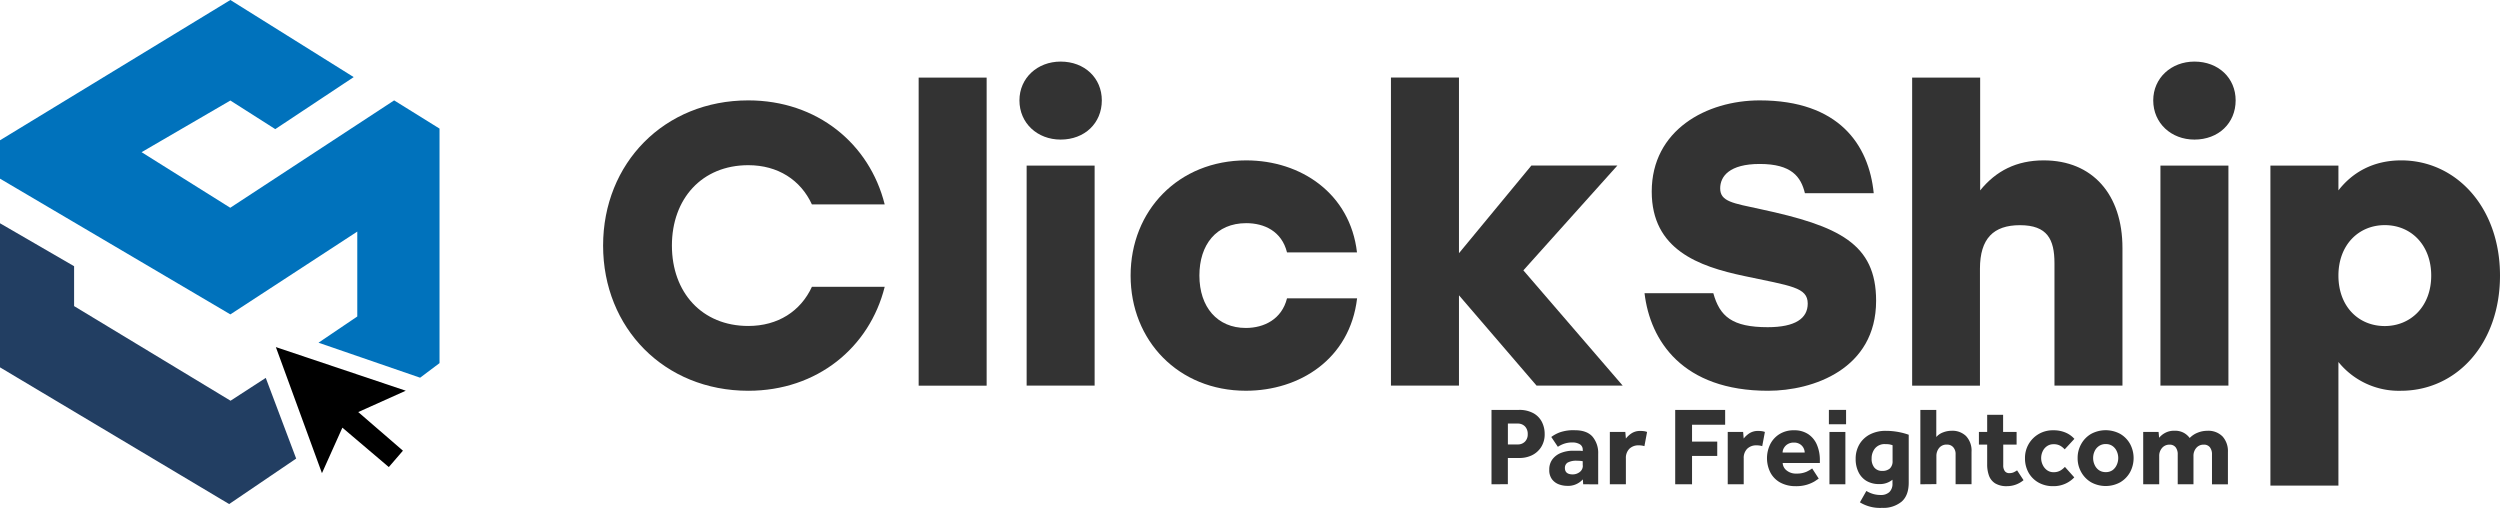
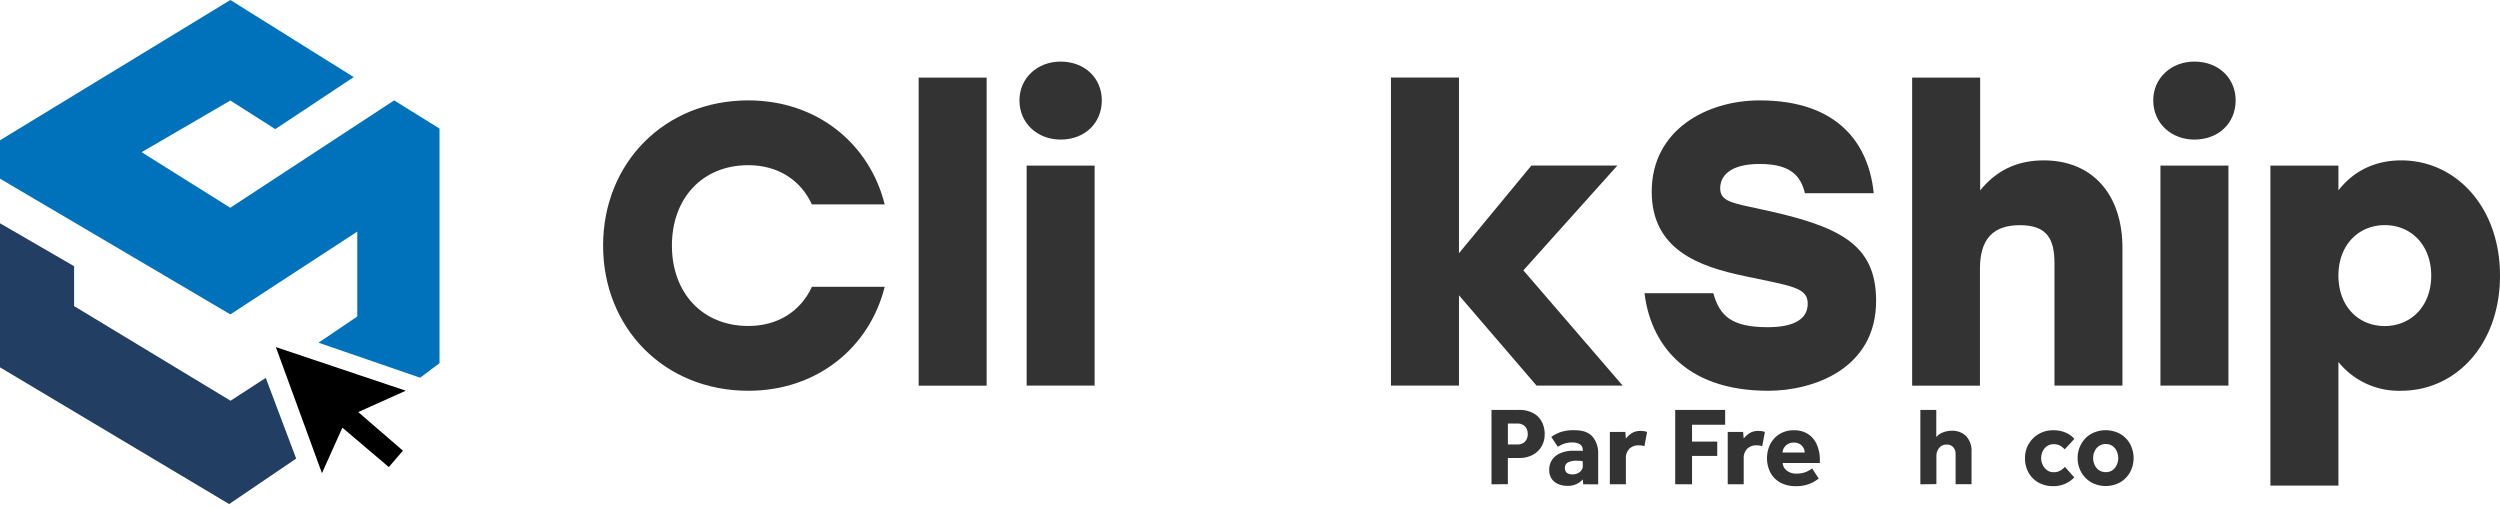
<svg xmlns="http://www.w3.org/2000/svg" viewBox="0 0 941.35 191.25">
  <defs>
    <style>.cls-1{fill:#333;}.cls-2{fill:#0072bc;}.cls-3{fill:#223e62;}</style>
  </defs>
  <g id="Layer_2" data-name="Layer 2">
    <g id="Layer_1-2" data-name="Layer 1">
      <path class="cls-1" d="M227.09,92.47c0-31,23-54.67,54.67-54.67,25.91,0,45.63,16.27,51.36,39.16H305.71c-4.22-9.19-12.8-14.76-23.95-14.76C264.29,62.2,253,74.85,253,92.47s11.3,30.27,28.77,30.27c11.15,0,19.73-5.57,23.95-14.75h27.41c-5.73,22.89-25.45,39.15-51.36,39.15C250.13,147.14,227.09,123.5,227.09,92.47Z" />
      <path class="cls-1" d="M345.91,29.22h25.6v116h-25.6Z" />
      <path class="cls-1" d="M414.88,37.8c0,8.59-6.48,14.76-15.51,14.76-8.74,0-15.51-6.17-15.51-14.76,0-8.43,6.77-14.61,15.51-14.61C408.4,23.19,414.88,29.37,414.88,37.8ZM386.57,62.35h25.6v82.84h-25.6Z" />
-       <path class="cls-1" d="M425.72,103.77c0-24.55,18.07-43.38,43.53-43.38,20.63,0,39.15,12.5,41.71,34.64H484.61c-2-8-8.59-11-15.36-11-11.3,0-17.63,8.13-17.63,19.73,0,11.9,6.78,19.73,17.47,19.73,6.93,0,13.56-3.31,15.52-11.15H511c-2.71,22.89-21.68,34.79-41.87,34.79C443.79,147.14,425.72,128.32,425.72,103.77Z" />
      <path class="cls-1" d="M578.57,145.19l-29.21-34v34H523.75v-116h25.61V95.34l27.26-33H609l-35.39,39.46L611,145.19Z" />
      <path class="cls-1" d="M706.43,113.26c0,25.75-23.79,33.88-40.66,33.88-32.23,0-44.43-18.82-46.54-36.75h25.9c2.42,8.74,7.08,12.81,20.49,12.81,10.39,0,15.06-3.32,15.06-8.89,0-6.17-6.33-6.63-23.95-10.39-17.17-3.62-34.79-9.94-34.79-31.78,0-23.19,20.63-34.34,40.66-34.34,29.83,0,41.12,16.72,42.93,34.94H679.62c-1.5-6.17-5-11-17-11-11.44,0-14.9,4.67-14.9,9.19,0,5,4.81,5.57,15.21,7.83C692.43,85.09,706.43,91.72,706.43,113.26Z" />
      <path class="cls-1" d="M799.19,93.38v51.81h-25.6V99.1c0-9-2.71-14.31-13-14.31-9.94,0-15.06,5-15.06,16.42v44H720v-116h25.61V71.69c6-7.38,13.7-11.3,23.94-11.3C787.9,60.39,799.19,73.2,799.19,93.38Z" />
      <path class="cls-1" d="M841.81,37.8c0,8.59-6.48,14.76-15.52,14.76-8.73,0-15.51-6.17-15.51-14.76,0-8.43,6.78-14.61,15.51-14.61C835.33,23.19,841.81,29.37,841.81,37.8ZM813.49,62.35h25.6v82.84h-25.6Z" />
      <path class="cls-1" d="M941.35,103.77c0,25.6-16.26,43.37-37.35,43.37a29.21,29.21,0,0,1-23.49-10.84v46.54H854.9V62.35h25.61v9.34c5.27-6.78,13.1-11.3,23.64-11.3C924.79,60.39,941.35,78,941.35,103.77Zm-25.9,0c0-11.45-7.53-19-17.47-19s-17.47,7.53-17.47,19c0,11.6,7.53,19,17.47,19C907.77,122.74,915.45,115.37,915.45,103.77Z" />
      <path class="cls-1" d="M561.61,182.35v-28h10.2a10.94,10.94,0,0,1,5.65,1.28,7.82,7.82,0,0,1,3.17,3.34,9.91,9.91,0,0,1,1,4.41,8.86,8.86,0,0,1-1.35,5,8.5,8.5,0,0,1-3.5,3.07,10.69,10.69,0,0,1-4.68,1h-4.33v9.87Zm6.17-15h3.7a3.68,3.68,0,0,0,2.77-1.1,3.82,3.82,0,0,0,1-2.77,4.05,4.05,0,0,0-1-2.88,3.7,3.7,0,0,0-2.82-1.11h-3.65Z" />
      <path class="cls-1" d="M596.13,182.35,596,180.5a7.43,7.43,0,0,1-6,2.44,9,9,0,0,1-2.92-.53,5.75,5.75,0,0,1-2.63-1.87,5.66,5.66,0,0,1-1.09-3.69,6.34,6.34,0,0,1,1.2-3.91,7.34,7.34,0,0,1,3.25-2.41,12.31,12.31,0,0,1,4.62-.82c.7,0,1.41,0,2.12,0a8.23,8.23,0,0,1,1.41.13v-.42a2.3,2.3,0,0,0-1.15-2.17,5.31,5.31,0,0,0-2.63-.65,9.46,9.46,0,0,0-3.32.51,10.34,10.34,0,0,0-2.26,1.13l-2.48-3.7a12.85,12.85,0,0,1,3.32-1.78A15.54,15.54,0,0,1,593,162q4.5,0,6.64,2.41a9.49,9.49,0,0,1,2.14,6.49v11.47Zm-.17-7.1v-1.59c-.14,0-.41-.07-.8-.11a13.32,13.32,0,0,0-1.34-.06,6.69,6.69,0,0,0-3.57.71,2.31,2.31,0,0,0-1,2q0,2.43,2.94,2.43a4.29,4.29,0,0,0,2.62-.88A2.94,2.94,0,0,0,596,175.25Z" />
      <path class="cls-1" d="M606.17,182.35v-19.7H612l.21,2.48a9.1,9.1,0,0,1,2.08-1.93,5.81,5.81,0,0,1,3.42-.93,8.88,8.88,0,0,1,1.37.09,4.78,4.78,0,0,1,1.11.29l-1,5.34a7.16,7.16,0,0,0-2.19-.3,4.78,4.78,0,0,0-3.46,1.28,4.86,4.86,0,0,0-1.33,3.64v9.74Z" />
      <path class="cls-1" d="M630.78,182.35v-28h18.81v5.58H637.12v6.34h9.49v5.42h-9.49v10.67Z" />
      <path class="cls-1" d="M650.56,182.35v-19.7h5.8l.21,2.48a8.83,8.83,0,0,1,2.07-1.93,5.86,5.86,0,0,1,3.43-.93,8.83,8.83,0,0,1,1.36.09,5,5,0,0,1,1.12.29l-1,5.34a7.09,7.09,0,0,0-2.18-.3,4.79,4.79,0,0,0-3.47,1.28,4.85,4.85,0,0,0-1.32,3.64v9.74Z" />
      <path class="cls-1" d="M682.35,176.39l2.48,3.82c-.28.19-.78.52-1.49,1a13,13,0,0,1-2.84,1.26,13.5,13.5,0,0,1-4.32.59,11.92,11.92,0,0,1-5.8-1.34,9.2,9.2,0,0,1-3.73-3.74,12,12,0,0,1-.11-10.67,9.49,9.49,0,0,1,3.49-3.84,10,10,0,0,1,5.48-1.45,9.38,9.38,0,0,1,5.35,1.45,9,9,0,0,1,3.28,4,14.52,14.52,0,0,1,1.11,5.86v1h-14a3.79,3.79,0,0,0,1.43,2.77,5.48,5.48,0,0,0,3.74,1.22,9,9,0,0,0,3.82-.7A13.1,13.1,0,0,0,682.35,176.39Zm-11.13-6h8.32a3.8,3.8,0,0,0-1.79-3.15,4.12,4.12,0,0,0-2.29-.59,4.36,4.36,0,0,0-2.33.59,4,4,0,0,0-1.42,1.45A3.4,3.4,0,0,0,671.22,170.42Z" />
-       <path class="cls-1" d="M688.65,159.75v-5.41h6.47v5.41Zm.21,22.6v-19.7h6v19.7Z" />
-       <path class="cls-1" d="M700.33,189.15l2.43-4.28a11,11,0,0,0,2.5,1.11,10,10,0,0,0,2.92.4,4.59,4.59,0,0,0,3.24-1.09,4.28,4.28,0,0,0,1.17-3.28v-1.38a7.44,7.44,0,0,1-5,1.64,9.18,9.18,0,0,1-4.81-1.2,7.81,7.81,0,0,1-3-3.34,10.92,10.92,0,0,1-1.05-4.87,10.64,10.64,0,0,1,1.43-5.59,9.83,9.83,0,0,1,4-3.72,12.69,12.69,0,0,1,5.94-1.32,25.82,25.82,0,0,1,8.61,1.47v18q0,4.88-2.69,7.2a10.8,10.8,0,0,1-7.35,2.33A14.45,14.45,0,0,1,700.33,189.15Zm12.3-15.58v-5.92a7.28,7.28,0,0,0-1.17-.32,9.24,9.24,0,0,0-1.55-.1,4.67,4.67,0,0,0-3.89,1.6,5.91,5.91,0,0,0-1.28,3.82,5.17,5.17,0,0,0,1,3.38,3.64,3.64,0,0,0,3,1.28,4.16,4.16,0,0,0,2.86-.9A3.65,3.65,0,0,0,712.63,173.57Z" />
      <path class="cls-1" d="M723.09,182.35v-28h6v10.2a6.17,6.17,0,0,1,2.56-1.74,8.89,8.89,0,0,1,3.23-.61,7.36,7.36,0,0,1,5.42,2,8,8,0,0,1,2.06,5.94v12.18h-6V171.09a3.82,3.82,0,0,0-.88-2.68,3,3,0,0,0-2.35-1,3.55,3.55,0,0,0-3,1.3,4.73,4.73,0,0,0-1,3v10.58Z" />
-       <path class="cls-1" d="M748.25,174.83V167.4h-3.11v-4.75h3.11v-6.47h6v6.47h5.08v4.75H754.3v7.77a3.67,3.67,0,0,0,.57,2.2,2,2,0,0,0,1.78.78,3.74,3.74,0,0,0,1.6-.32,8.78,8.78,0,0,0,1.26-.73l2.43,3.7a9.67,9.67,0,0,1-6.21,2.26,8.22,8.22,0,0,1-4.46-1.05,5.79,5.79,0,0,1-2.33-2.89A12.26,12.26,0,0,1,748.25,174.83Z" />
      <path class="cls-1" d="M777.52,175.8l3.53,3.95a10.52,10.52,0,0,1-3.21,2.31,10.8,10.8,0,0,1-4.72,1,11,11,0,0,1-5.55-1.36,9.81,9.81,0,0,1-3.74-3.74,10.91,10.91,0,0,1-1.34-5.44,10.36,10.36,0,0,1,1.38-5.31,10.43,10.43,0,0,1,9.25-5.19,11.46,11.46,0,0,1,4.68.88,9.33,9.33,0,0,1,3.29,2.35l-3.65,3.95a7.09,7.09,0,0,0-1.64-1.34,4.9,4.9,0,0,0-2.56-.59,4.16,4.16,0,0,0-2.48.74,4.68,4.68,0,0,0-1.61,1.93,5.9,5.9,0,0,0-.57,2.58,5.75,5.75,0,0,0,.57,2.5,5.07,5.07,0,0,0,1.61,2,4.05,4.05,0,0,0,2.48.78,5,5,0,0,0,2.6-.63A7.71,7.71,0,0,0,777.52,175.8Z" />
      <path class="cls-1" d="M782.31,172.48a10.57,10.57,0,0,1,1.35-5.29,10,10,0,0,1,3.71-3.8,11.53,11.53,0,0,1,11,0,10,10,0,0,1,3.7,3.8,11.26,11.26,0,0,1,0,10.58,10.12,10.12,0,0,1-3.7,3.82,11.39,11.39,0,0,1-11,0,10.15,10.15,0,0,1-3.71-3.82A10.57,10.57,0,0,1,782.31,172.48Zm10.59,5.29a4.28,4.28,0,0,0,2.58-.75,4.87,4.87,0,0,0,1.57-2,6.08,6.08,0,0,0,.55-2.56,6,6,0,0,0-.55-2.54,4.78,4.78,0,0,0-1.57-1.95,4.22,4.22,0,0,0-2.58-.76,4.35,4.35,0,0,0-2.59.76,4.71,4.71,0,0,0-1.61,1.95,6,6,0,0,0-.55,2.54,6.08,6.08,0,0,0,.55,2.56,4.8,4.8,0,0,0,1.61,2A4.42,4.42,0,0,0,792.9,177.77Z" />
-       <path class="cls-1" d="M807,182.35v-19.7h5.79l.21,2.19a7.41,7.41,0,0,1,2.36-1.89,7,7,0,0,1,3.36-.76,6.86,6.86,0,0,1,3.73.88,7.15,7.15,0,0,1,2.06,1.85,8.34,8.34,0,0,1,3-2,9.63,9.63,0,0,1,3.64-.71,7.47,7.47,0,0,1,5.75,2.16,8.23,8.23,0,0,1,2,5.82v12.18h-6V171.14a4.26,4.26,0,0,0-.78-2.71,2.78,2.78,0,0,0-2.33-1,3.54,3.54,0,0,0-2.79,1.22,4.51,4.51,0,0,0-1.07,3.11v10.58H820V171.14a4.26,4.26,0,0,0-.78-2.71,2.78,2.78,0,0,0-2.33-1,3.57,3.57,0,0,0-2.77,1.22,4.47,4.47,0,0,0-1.09,3.11v10.58Z" />
      <polygon class="cls-2" points="86.74 0 0 52.82 0 67.27 86.74 118.38 134.53 87.2 134.53 119.17 119.93 129.04 158.19 142.22 165.5 136.73 165.5 48.42 148.41 37.8 86.7 78.23 53.31 57.3 86.74 37.85 103.65 48.62 133.18 29.03 86.74 0" />
      <polygon class="cls-3" points="0 84.07 27.9 100.24 27.9 115.26 86.81 150.89 100.07 142.29 111.52 172.67 86.28 189.8 0 138.32 0 84.07" />
      <polygon points="103.87 130.69 152.79 147.12 134.89 155.16 151.72 169.7 146.4 175.87 128.92 161.03 121.23 178.17 103.87 130.69" />
    </g>
  </g>
</svg>